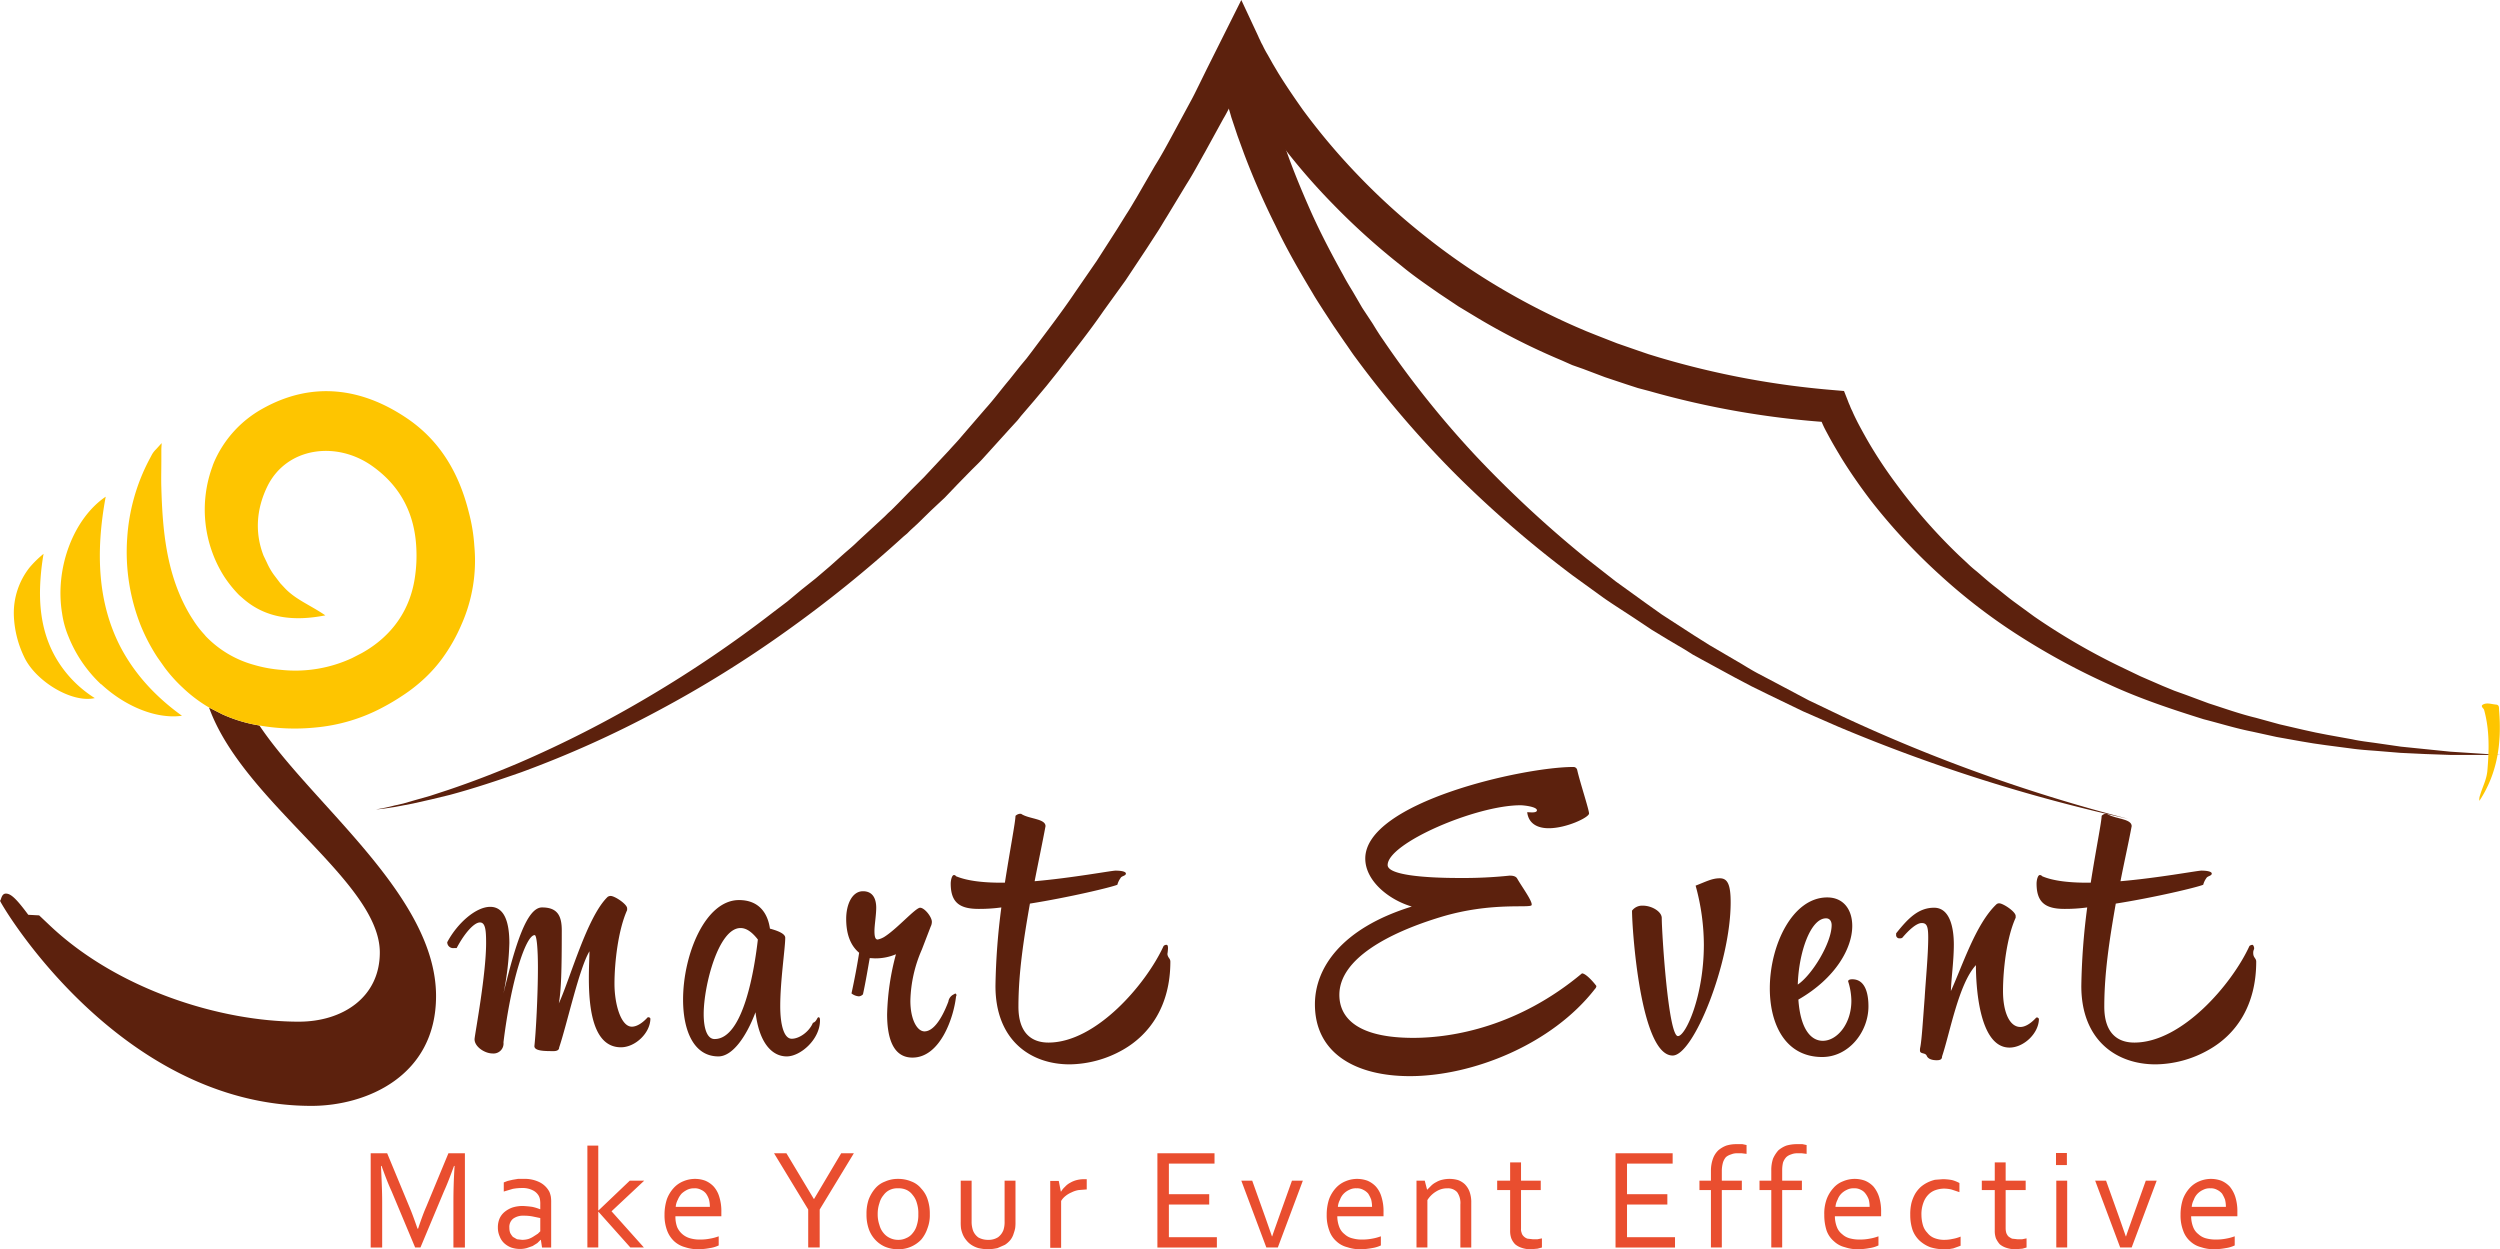
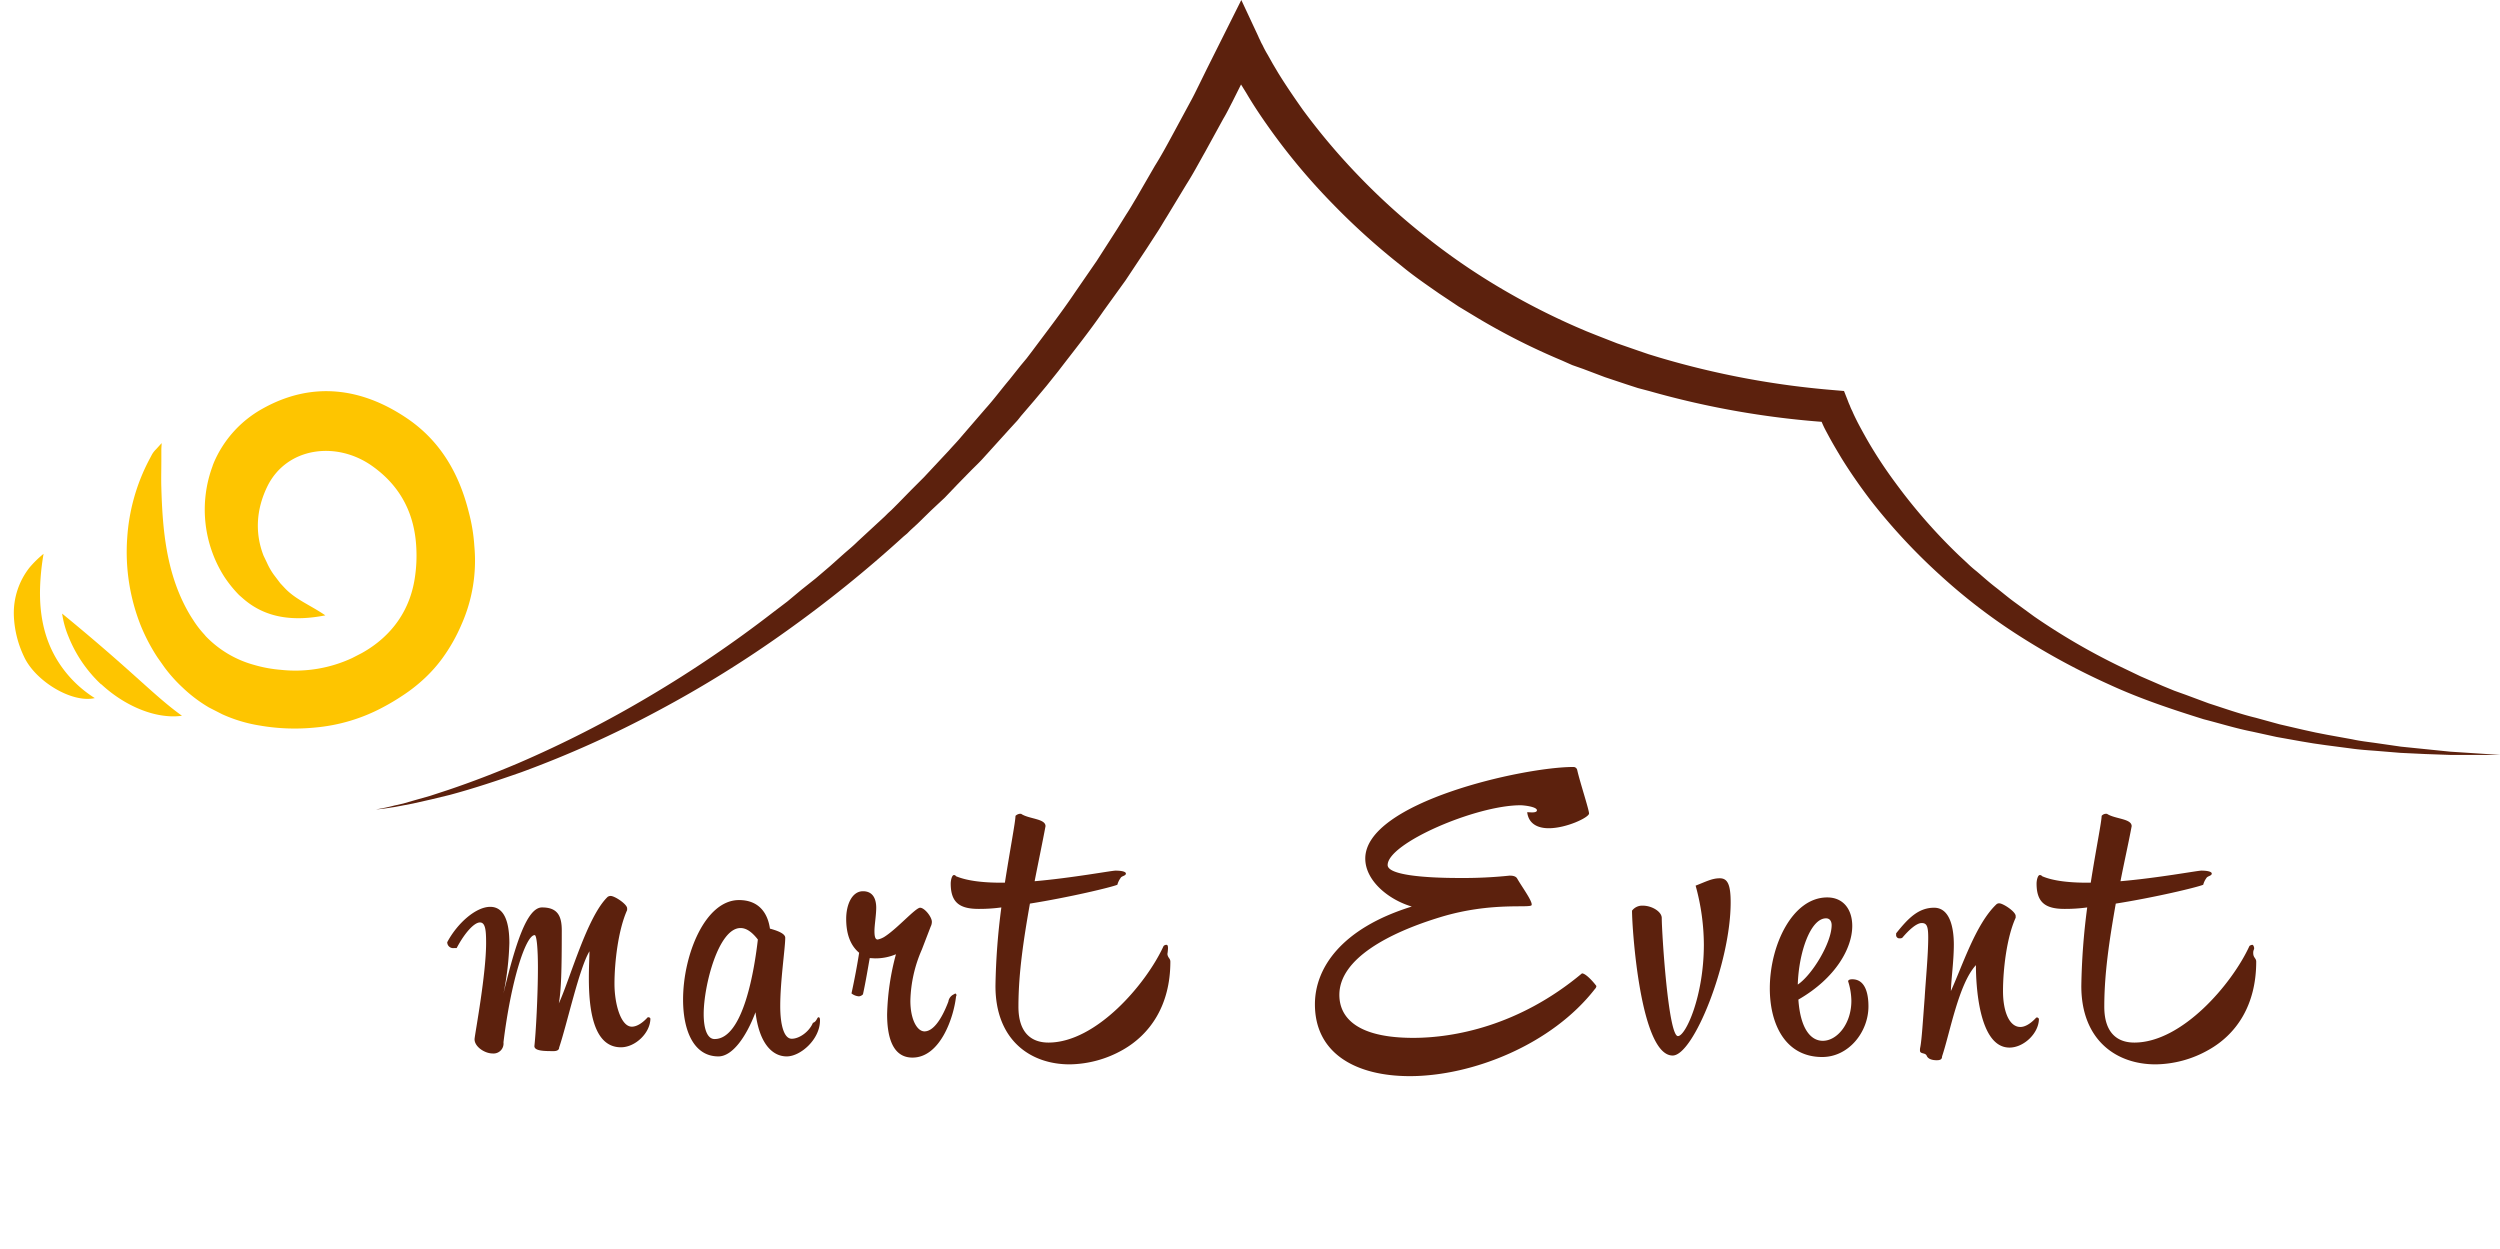
<svg xmlns="http://www.w3.org/2000/svg" id="f22ba72c-077c-422b-9dd1-7065240452b0" data-name="Layer 1" viewBox="0 0 849.1 424.3">
  <defs>
    <style>.b215dc87-8517-4a33-9c45-f3b973adc1e5{fill:#5c210d;}.ee365b6c-7160-4546-95ba-c6a4f84174b8{fill:#e94e2f;}.b0466f1c-1990-4019-b6f0-1fea73621ff7{fill:#fec500;}</style>
  </defs>
  <title>smart_event</title>
-   <path class="b215dc87-8517-4a33-9c45-f3b973adc1e5" d="M148.1,338.3c0,27.3-23.8,37.3-42.3,37.3C39.8,375.6-.4,305.9,0,305.9s.4-2.4,2-2.4,3.4,1.5,7.6,7.2l3.7.2,3.7,3.5C40.2,336.3,75.2,347,101.5,347c14.9,0,27.5-8.3,27.5-23.5,0-24.2-46.4-50.9-58-83.2l4.5,2.3a49.6,49.6,0,0,0,12.6,3.8C106.2,273.4,148.1,304.3,148.1,338.3Z" />
  <path class="b215dc87-8517-4a33-9c45-f3b973adc1e5" d="M764,321.3c-5.9,12.9-22.9,32.8-39.1,32.8-5.8,0-10.2-3.3-10.2-12.2,0-11.2,1.7-22.5,3.9-35,13.3-2.1,27.5-5.5,29.7-6.4a6.9,6.9,0,0,1,1.1-2.3c.4-.7,1.8-.7,1.8-1.5s-2.1-1-3.5-1-14.7,2.5-27.5,3.6c1.3-6.7,2.7-12.8,3.8-18.7,0-2.6-5.7-2.4-8.4-4.2h-.5a2,2,0,0,0-1.3.7c0,1.9-1.9,11.2-3.7,22.7h-1.2c-6.1,0-11.6-.6-15.3-2.2a1,1,0,0,0-.8-.4c-.7,0-1.1,1.8-1.1,2.9,0,6.5,3.1,8.6,9.5,8.6a55,55,0,0,0,7.7-.5,227.2,227.2,0,0,0-2,26.7c0,18.3,11.8,26.6,25.2,26.6a37.2,37.2,0,0,0,18-4.9c9.3-5.2,16.2-15,16.2-30,0-1.1-.9-1.3-1-2.6s.3-1.4.3-1.9-.3-1.2-.6-1.2A1.7,1.7,0,0,0,764,321.3Zm-117.9-2.8c2.2-2.6,4.8-5,6.6-5s2.2,1.3,2.2,5c0,5.8-.9,15-1.2,20.3-.6,7.8-1,14.4-1.5,16.9a4.1,4.1,0,0,0-.1,1.1c0,1.3,1.8.6,2.3,1.8s2.1,1.5,3.4,1.5,1.8-.4,1.8-1.3c2.7-8,5.6-24.6,11.5-31,0,6.1.8,28,11.4,28,4.9,0,10-4.9,10-9.8l-.4-.4h-.5c-2,2.2-3.9,3.2-5.4,3.2-3.7,0-5.9-5.1-5.9-12.2s1.2-18.1,4.3-24.9v-.6c0-1.5-4.3-4.3-5.6-4.3a1.4,1.4,0,0,0-1,.4c-7,6.7-11.5,20.9-15.4,29.4.1-4,1-10.2,1-15.8s-1.3-12.5-6.7-12.5-8.9,3.7-12.9,8.7v.5a1.1,1.1,0,0,0,1.2,1.2A1.4,1.4,0,0,0,646.1,318.5Zm-24-4.3c0,6-6.6,16.9-11.5,20.2.3-10.8,4.3-22.5,9.6-22.5C621.6,311.9,622.1,313.1,622.1,314.2Zm-3,39.3c-4,0-7.6-3.9-8.3-14,12.7-7.3,18.3-17.5,18.3-25,0-5.6-3-9.7-8.5-9.7-11.8,0-19.5,16.2-19.5,30.9,0,12.2,5.3,23.3,17.8,23.3,9,0,15.7-8.5,15.7-17.2,0-4.2-1-9.2-5.5-9.2-1.4,0-1.4.6-1.4.7a22.8,22.8,0,0,1,1.1,6.6C628.8,347.8,623.9,353.5,619.1,353.5Zm-49.2-1.6c-3.3,0-5.5-35.3-5.5-40.1,0-2.2-3.4-4.2-6.4-4.2a4.3,4.3,0,0,0-3.7,1.7c0,6,2.8,49.2,13.8,49.2,7.1,0,19.7-31.5,19.7-52,0-6.2-1.1-8.2-3.7-8.2s-4.6,1.1-8.2,2.5a76.4,76.4,0,0,1,2.8,20C578.7,338.4,572.5,351.9,569.9,351.9Zm-35.6-91.4c-16.9,0-70.6,12-70.6,31.1,0,7.4,7.7,13.9,15.8,16.3-24.2,7.5-32.9,21.1-32.9,33.2,0,16.9,14.2,24.4,32.2,24.4,21.4,0,48.3-10.8,62.9-29.6a1.7,1.7,0,0,0,.5-1c-.3-.5-3.4-4.3-4.9-4.3-21.4,17.9-43.6,21.9-57.3,21.9-22.7,0-25.1-9.7-25.1-14.6,0-12.3,16.9-21.1,34.3-26.4s30.6-2.9,31-4.1-3.3-6.2-4.9-9c-.5-.9-1.7-1-2.6-1a152.1,152.1,0,0,1-17,.8c-11.9,0-24.4-1-24.4-4.4,0-7.4,30-20.3,45.1-20.3,1.2,0,5.6.5,5.6,1.7s-3.3.5-3.3.7c.5,4,3.7,5.4,7.3,5.4,6.1,0,13.7-3.7,13.7-5s-3.1-10.7-4-14.7A1.3,1.3,0,0,0,534.3,260.5ZM395.2,321.3c-5.9,12.9-22.9,32.8-39.1,32.8-5.8,0-10.2-3.3-10.2-12.2,0-11.2,1.7-22.5,3.9-35,13.2-2.1,27.5-5.5,29.7-6.4a6.9,6.9,0,0,1,1.1-2.3c.3-.7,1.8-.7,1.8-1.5s-2.1-1-3.5-1-14.8,2.5-27.5,3.6c1.3-6.7,2.6-12.8,3.7-18.7,0-2.6-5.7-2.4-8.3-4.2h-.5a2.6,2.6,0,0,0-1.4.7c0,1.9-1.8,11.2-3.6,22.7h-1.2c-6.1,0-11.6-.6-15.4-2.2a.8.8,0,0,0-.7-.4c-.7,0-1.1,1.8-1.1,2.9,0,6.5,3.1,8.6,9.5,8.6a55,55,0,0,0,7.7-.5,227.2,227.2,0,0,0-2,26.7c0,18.3,11.8,26.6,25.2,26.6a37.5,37.5,0,0,0,18-4.9c9.2-5.2,16.2-15,16.2-30,0-1.1-.9-1.3-1-2.6a17.6,17.6,0,0,0,.2-1.9c0-1-.2-1.2-.6-1.2A1.4,1.4,0,0,0,395.2,321.3Zm-98.1,4.2a17.8,17.8,0,0,0,7.2-1.4,85.2,85.2,0,0,0-3,20.4c0,7.8,1.9,14.7,8.6,14.7,9.4,0,14-13.5,14.8-20.7l.2-.6-.4-.5-.7.4a3.2,3.2,0,0,0-1.7,2.4c-2.7,7.1-5.6,10.1-8.1,10.1s-4.8-4-4.8-10.4a45.7,45.7,0,0,1,3.9-17.4l3-7.8a3.6,3.6,0,0,0,.4-1.6c0-1.7-2.5-4.8-4-4.8s-7.5,6.8-11.7,9.6a7.1,7.1,0,0,1-2.7,1.2c-.8,0-1.1-.9-1.1-2.9s.6-5.4.6-7.9-.8-5.6-4.5-5.6-5.7,4.5-5.7,9.4,1.3,8.9,4.4,11.5c-.7,4.5-1.6,9.2-2.6,13.8a4.6,4.6,0,0,0,2.5,1,2.1,2.1,0,0,0,1.4-.7c1-4.6,1.7-9,2.3-12.3Zm-54.4,27.4c-2.5,0-3.7-3.5-3.7-8.5,0-9.6,5-29.2,12.5-29.2,1.9,0,3.8,1.2,5.9,3.9C256.3,328.7,252.6,352.9,242.7,352.9Zm8.3-47.2c-11.5,0-19,18.6-19,33.8,0,10.5,3.6,19.3,12,19.3,4.7,0,9.4-6.5,12.6-15,1.3,10.9,5.9,15,10.6,15s11.3-5.8,11.3-12.2c0-.4,0-1.1-.5-1.1s-.6,1.5-1.9,1.9c-1.2,2.9-4.5,5.4-7.2,5.4s-3.9-4.9-3.9-11.1c0-8.6,1.7-19.7,1.7-23.2,0-1.5-3-2.5-5.2-3.1C260.7,309.8,257.5,305.7,251,305.7Zm-80,31.7a97.4,97.4,0,0,0,2-17.1c0-6.9-1.6-12.3-6.5-12.3s-11.2,5.6-14.6,12a2,2,0,0,0,2.3,2h.9c2.8-5.3,6-8.7,7.9-8.7s2.1,2.8,2.1,7c0,10.5-3.6,29.8-3.9,32.4s3.3,5.1,6.1,5.1A3.4,3.4,0,0,0,171,354c2.6-21.2,7.6-36.4,10.6-36.4.7,0,1.1,4.8,1.1,11,0,9.4-.7,22.3-1.2,26.7h0c0,1.7,3.5,1.7,6.6,1.7.9,0,1.8-.3,1.8-1.2,2.7-8,6.8-26.9,10.3-32.7,0,1.7-.2,5.1-.2,9.1,0,10,1.3,23.5,10.9,23.5,4.9,0,10-4.9,10-9.8l-.4-.4H220c-2,2.2-3.9,3.2-5.4,3.2-3.7,0-5.9-7.6-5.9-14.6s1.2-18.1,4.3-25v-.6c0-1.4-4.2-4.2-5.6-4.2a1.9,1.9,0,0,0-1,.3c-7,6.7-12.7,27.7-16.6,36.2.8-4.4,1-11.2,1-24.8,0-5-1.5-7.8-6.7-7.8S175,320.9,171,337.4Z" />
-   <path class="ee365b6c-7160-4546-95ba-c6a4f84174b8" d="M749.3,420.6a6,6,0,0,1-2.6-1.4,5.5,5.5,0,0,1-1.8-2.4,10.2,10.2,0,0,1-.7-3.7h15.7v-1.4a16.4,16.4,0,0,0-.7-5.2,10.6,10.6,0,0,0-1.9-3.5,8.4,8.4,0,0,0-2.9-2,10.3,10.3,0,0,0-3.5-.6,10.1,10.1,0,0,0-3.9.8,9,9,0,0,0-3.3,2.3,11.7,11.7,0,0,0-2.3,3.8,16.9,16.9,0,0,0-.8,5.3,14.5,14.5,0,0,0,.9,5.4,8.5,8.5,0,0,0,2.4,3.6,8.3,8.3,0,0,0,3.7,2,13.5,13.5,0,0,0,4.6.7,23.3,23.3,0,0,0,3.8-.4,10.7,10.7,0,0,0,3-.9v-3.1a16.7,16.7,0,0,1-3,.8,17.2,17.2,0,0,1-3.4.3A12.4,12.4,0,0,1,749.3,420.6Zm3.7-16.5a5.2,5.2,0,0,1,1.7,1.3,12.4,12.4,0,0,1,1,2,10.1,10.1,0,0,1,.3,2.5H744.4a6.1,6.1,0,0,1,.7-2.4,5.7,5.7,0,0,1,1.3-2.1,6.4,6.4,0,0,1,1.9-1.3,4.7,4.7,0,0,1,2.4-.5A4.3,4.3,0,0,1,753,404.1Zm-31,15.8-2.2-6.3L715.3,401h-3.7l8.5,22.7H724l8.5-22.7h-3.7l-4.5,12.6c-.9,2.6-1.7,4.7-2.2,6.3Zm-20-24.2v-4.1h-3.7v4.1Zm.1,28V401h-3.7v22.7Zm-13.8-3.1-1.5.3h-1.6l-1.8-.2a5.7,5.7,0,0,1-1.3-.8,3.5,3.5,0,0,1-.7-1.2,5.9,5.9,0,0,1-.2-1.4V404.2H688V401h-6.8v-6.2h-3.7V401h-4.4v3.2h4.4V418a7.5,7.5,0,0,0,.4,2.6,8.6,8.6,0,0,0,1.3,2,6.6,6.6,0,0,0,2.2,1.2,9.6,9.6,0,0,0,3.1.5l2.4-.2,1.4-.4Zm-31.1-19.9a12.5,12.5,0,0,0-2.5.9,11.4,11.4,0,0,0-2.3,1.5,10.6,10.6,0,0,0-1.9,2.3,13.4,13.4,0,0,0-1.3,3.2,16.4,16.4,0,0,0-.4,4,15.8,15.8,0,0,0,.8,5.2,9.5,9.5,0,0,0,2.4,3.6,11.3,11.3,0,0,0,3.6,2.2,15.5,15.5,0,0,0,4.3.7h1.8l1.7-.3,1.4-.5,1.1-.4v-3.1a12.9,12.9,0,0,1-2.8.8,12.4,12.4,0,0,1-2.7.3,9,9,0,0,1-3.4-.6,5.5,5.5,0,0,1-2.4-1.8,6.1,6.1,0,0,1-1.5-2.6,12.7,12.7,0,0,1-.5-3.4,11.1,11.1,0,0,1,.7-4.3,7.3,7.3,0,0,1,1.7-2.7,6.1,6.1,0,0,1,2.4-1.5,9.2,9.2,0,0,1,2.8-.5,11.5,11.5,0,0,1,2.6.3l2.7.9v-3.1a11.8,11.8,0,0,0-2.5-1,17.3,17.3,0,0,0-3.2-.3Zm-28.9,19.9a6,6,0,0,1-2.6-1.4,5.5,5.5,0,0,1-1.8-2.4,10.2,10.2,0,0,1-.7-3.7h15.7v-1.4a16.4,16.4,0,0,0-.7-5.2,10.6,10.6,0,0,0-1.9-3.5,8.4,8.4,0,0,0-2.9-2,10.3,10.3,0,0,0-3.5-.6,10.1,10.1,0,0,0-3.9.8,8.2,8.2,0,0,0-3.3,2.3,11.7,11.7,0,0,0-2.3,3.8,14.4,14.4,0,0,0-.8,5.3,17.1,17.1,0,0,0,.8,5.4,8.6,8.6,0,0,0,2.5,3.6,8.3,8.3,0,0,0,3.7,2,13.5,13.5,0,0,0,4.6.7,23.3,23.3,0,0,0,3.8-.4,10.7,10.7,0,0,0,3-.9v-3.1a16.7,16.7,0,0,1-3,.8,17.2,17.2,0,0,1-3.4.3A12.4,12.4,0,0,1,628.3,420.6Zm3.7-16.5a4,4,0,0,1,1.6,1.3,7.8,7.8,0,0,1,1.1,2,10.1,10.1,0,0,1,.3,2.5H623.4a6.1,6.1,0,0,1,.7-2.4,5.7,5.7,0,0,1,1.3-2.1,6.4,6.4,0,0,1,1.9-1.3,4.7,4.7,0,0,1,2.4-.5A4.3,4.3,0,0,1,632,404.1Zm-18.4-15.2-1.4-.3h-2.1a12.7,12.7,0,0,0-3.4.5,9.2,9.2,0,0,0-2.7,1.6,11.2,11.2,0,0,0-1.8,2.8,12.2,12.2,0,0,0-.6,4.1V401h-4v3.2h4v19.5h3.7V404.2H612V401h-6.7v-3.5a11.2,11.2,0,0,1,.3-2.7,5.4,5.4,0,0,1,1.1-1.8,4.2,4.2,0,0,1,1.6-.9,5.4,5.4,0,0,1,2.2-.4H612l1.6.2Zm-20.4,0-1.4-.3h-2.2a11.4,11.4,0,0,0-3.3.5,9.2,9.2,0,0,0-2.7,1.6,7.5,7.5,0,0,0-1.8,2.8,12.1,12.1,0,0,0-.7,4.1V401h-3.9v3.2h3.9v19.5h3.7V404.2h6.8V401h-6.8v-3.5a11,11,0,0,1,.4-2.7,5.2,5.2,0,0,1,1-1.8,4.6,4.6,0,0,1,1.7-.9,5.1,5.1,0,0,1,2.2-.4h1.5l1.6.2Zm-40.6,20.2h13.7v-3.5H552.6V395.2h15.5v-3.5H548.7v32h20.2v-3.5H552.6Zm-28.9,11.5-1.5.3h-1.6l-1.8-.2a3.2,3.2,0,0,1-1.3-.8,2.4,2.4,0,0,1-.7-1.2,3.2,3.2,0,0,1-.2-1.4V404.2h6.7V401h-6.7v-6.2h-3.7V401h-4.4v3.2h4.4V418a7.5,7.5,0,0,0,.4,2.6,6.3,6.3,0,0,0,1.3,2,6.6,6.6,0,0,0,2.2,1.2,9.1,9.1,0,0,0,3.1.5l2.3-.2,1.5-.4ZM483.9,401h-2.8v22.7h3.7V407.6a8.9,8.9,0,0,1,3.1-3,6.9,6.9,0,0,1,3.7-1,4.2,4.2,0,0,1,3.3,1.3,6.4,6.4,0,0,1,1.1,4.2v14.6h3.7V408.5a10.4,10.4,0,0,0-.6-3.8,7.2,7.2,0,0,0-1.6-2.5,6.8,6.8,0,0,0-2.3-1.4,10.6,10.6,0,0,0-5.4-.1,7,7,0,0,0-2,.8,6.6,6.6,0,0,0-1.7,1.2l-1.4,1.4h0Zm-24.5,19.6a5.8,5.8,0,0,1-2.7-1.4,5.5,5.5,0,0,1-1.8-2.4,10.2,10.2,0,0,1-.7-3.7h15.7v-1.4a16.4,16.4,0,0,0-.7-5.2,9.1,9.1,0,0,0-1.9-3.5,8.4,8.4,0,0,0-2.9-2,10.3,10.3,0,0,0-3.5-.6,10.1,10.1,0,0,0-3.9.8,9,9,0,0,0-3.3,2.3,11.7,11.7,0,0,0-2.3,3.8,16.9,16.9,0,0,0-.8,5.3,14.5,14.5,0,0,0,.9,5.4,8.5,8.5,0,0,0,2.4,3.6,8.3,8.3,0,0,0,3.7,2,13.5,13.5,0,0,0,4.6.7,23.3,23.3,0,0,0,3.8-.4,10.7,10.7,0,0,0,3-.9v-3.1a16.7,16.7,0,0,1-3,.8,17.2,17.2,0,0,1-3.4.3A11.2,11.2,0,0,1,459.4,420.6Zm3.6-16.5a5.2,5.2,0,0,1,1.7,1.3,12.4,12.4,0,0,1,1,2,10.1,10.1,0,0,1,.3,2.5H454.4a6.1,6.1,0,0,1,.7-2.4,5.7,5.7,0,0,1,1.3-2.1,6.4,6.4,0,0,1,1.9-1.3,4.7,4.7,0,0,1,2.4-.5A4.3,4.3,0,0,1,463,404.1Zm-31,15.8-2.2-6.3L425.3,401h-3.7l8.5,22.7H434l8.5-22.7h-3.7l-4.5,12.6c-.9,2.6-1.7,4.7-2.2,6.3Zm-35-10.8h13.7v-3.5H397V395.2h15.5v-3.5H393.1v32h20.2v-3.5H397Zm-27.9-8.6h-.9a10.1,10.1,0,0,0-2.5.3,8.5,8.5,0,0,0-2.2.9,6.2,6.2,0,0,0-1.8,1.4,6.5,6.5,0,0,0-1.3,1.6h-.1l-.7-3.6h-2.9v22.7h3.7V407.9a6.1,6.1,0,0,1,1.5-1.7,8.2,8.2,0,0,1,2-1.2,8.5,8.5,0,0,1,2.4-.8l2.5-.2h.3Zm-30.3,23.4,2.5-1.1a7.9,7.9,0,0,0,1.9-1.7,6.5,6.5,0,0,0,1.1-2.2,12.1,12.1,0,0,0,.5-1.8,15.5,15.5,0,0,0,.1-2.2V401h-3.7v13.9a8.5,8.5,0,0,1-.4,2.9,5.5,5.5,0,0,1-1.8,2.4,5.9,5.9,0,0,1-3.4.9,6.7,6.7,0,0,1-3.3-.8,5.2,5.2,0,0,1-1.8-2.3,9.1,9.1,0,0,1-.5-3.1V401h-3.7v13.9a16.9,16.9,0,0,0,.1,2.3,9.5,9.5,0,0,0,.5,1.8,7.2,7.2,0,0,0,1.2,2.1,7.3,7.3,0,0,0,1.8,1.7,8.8,8.8,0,0,0,2.4,1.1,15.5,15.5,0,0,0,3.2.4A16.6,16.6,0,0,0,338.8,423.9Zm-23.7-16.4a9.5,9.5,0,0,0-2.2-3.8,7.8,7.8,0,0,0-3.3-2.4,11.4,11.4,0,0,0-4.6-.9,10.5,10.5,0,0,0-4.4.9,8.1,8.1,0,0,0-3.4,2.4,12.7,12.7,0,0,0-2.2,3.8,14.9,14.9,0,0,0-.7,4.9,14.7,14.7,0,0,0,.7,4.8,10.3,10.3,0,0,0,2.2,3.8,10,10,0,0,0,3.3,2.4,11.4,11.4,0,0,0,4.6.9,10.6,10.6,0,0,0,7.8-3.3,11.7,11.7,0,0,0,2.1-3.8,12.4,12.4,0,0,0,.8-4.8A14.9,14.9,0,0,0,315.1,407.5Zm-3.7,8.6a6.9,6.9,0,0,1-1.4,2.7,5.2,5.2,0,0,1-2.2,1.7,6,6,0,0,1-2.7.6,6.4,6.4,0,0,1-2.8-.6,6,6,0,0,1-2.2-1.7,6.9,6.9,0,0,1-1.4-2.7,11,11,0,0,1-.6-3.7,11.2,11.2,0,0,1,.6-3.8,6.9,6.9,0,0,1,1.4-2.7,5.5,5.5,0,0,1,2.2-1.8,5.9,5.9,0,0,1,2.7-.5,6.4,6.4,0,0,1,2.8.5,5.5,5.5,0,0,1,2.2,1.8,6.9,6.9,0,0,1,1.4,2.7,11.3,11.3,0,0,1,.5,3.8A11.1,11.1,0,0,1,311.4,416.1ZM290,391.7h-4.3l-9.2,15.5h-.1l-9.3-15.5h-4.2l11.6,19.1v12.9h3.9V410.8Zm-55.5,28.9a6.8,6.8,0,0,1-4.5-3.8,10.2,10.2,0,0,1-.6-3.7H245v-1.4a16.4,16.4,0,0,0-.7-5.2,9.1,9.1,0,0,0-1.9-3.5,8.4,8.4,0,0,0-2.9-2,9.9,9.9,0,0,0-3.5-.6,10.1,10.1,0,0,0-3.9.8,9,9,0,0,0-3.3,2.3,11.7,11.7,0,0,0-2.3,3.8,16.9,16.9,0,0,0-.8,5.3,14.5,14.5,0,0,0,.9,5.4,9.5,9.5,0,0,0,2.4,3.6,8.9,8.9,0,0,0,3.7,2,13.9,13.9,0,0,0,4.6.7,23.3,23.3,0,0,0,3.8-.4,10.7,10.7,0,0,0,3-.9v-3.1a16.7,16.7,0,0,1-3,.8,16.9,16.9,0,0,1-3.3.3A11.5,11.5,0,0,1,234.5,420.6Zm3.6-16.5a4.3,4.3,0,0,1,1.7,1.3,7.5,7.5,0,0,1,1,2,10.1,10.1,0,0,1,.3,2.5H229.5a6.1,6.1,0,0,1,.7-2.4,7.4,7.4,0,0,1,1.3-2.1,8,8,0,0,1,1.9-1.3,5.2,5.2,0,0,1,2.4-.5A4.3,4.3,0,0,1,238.1,404.1Zm-34.8,7h-.1v-22h-3.7v34.6h3.7V411.6h.1l10.8,12.1h4.6l-11-12.3L218.8,401h-4.9Zm-19.8,7.1-.8.8-1.4.9a7.6,7.6,0,0,1-1.8.9,7.8,7.8,0,0,1-2.2.3l-1.7-.2-1.4-.8a7.3,7.3,0,0,1-.9-1.3,4.8,4.8,0,0,1-.3-1.8,3.6,3.6,0,0,1,1.3-3.1,5.8,5.8,0,0,1,3.7-1,14.8,14.8,0,0,1,3.1.3l2.4.5Zm.6,5.5h3.1V408.5a12.7,12.7,0,0,0-.1-2,8.4,8.4,0,0,0-.5-1.7,7.6,7.6,0,0,0-3.2-3.2,11.3,11.3,0,0,0-5.6-1.2h-1.9l-1.8.3-1.7.4-1.3.5v3.1l3-.9a16.6,16.6,0,0,1,3.2-.3,7.5,7.5,0,0,1,3.7.8,4.6,4.6,0,0,1,2,1.9,4.2,4.2,0,0,1,.4,1.2,9.1,9.1,0,0,1,.1,1.7v1.6h-.1a16,16,0,0,0-2.6-.8,31.1,31.1,0,0,0-3.3-.3,11.6,11.6,0,0,0-3.4.5,8.9,8.9,0,0,0-2.7,1.5,6.2,6.2,0,0,0-1.7,2.2,7.5,7.5,0,0,0-.6,3.1,7.3,7.3,0,0,0,.6,3,6.1,6.1,0,0,0,1.5,2.3,7.5,7.5,0,0,0,2.4,1.5,9.4,9.4,0,0,0,3,.5,8.5,8.5,0,0,0,2.3-.3l2-.7,1.6-1,1.1-1.1h.1Zm-33.3-19.1c1.1-2.4,2.2-5.3,3.4-8.6h.2c-.3,4.6-.4,8.6-.4,12.2v15.5h3.9v-32h-5.6l-7.5,18.1c-.8,1.8-1.7,4.2-2.8,7.5h-.2c-1-2.9-1.9-5.4-2.8-7.5l-7.5-18.1h-5.6v32h3.9V408.2c0-3.7-.2-7.7-.4-12.2h.2c1.1,3.1,2.2,6,3.4,8.6l8,19.1h1.8Z" />
  <path class="b0466f1c-1990-4019-b6f0-1fea73621ff7" d="M156.7,212.2a58.2,58.2,0,0,1-6.4,11.3,47.9,47.9,0,0,1-5.9,6.7,54.1,54.1,0,0,1-7.6,6,74.1,74.1,0,0,1-6.7,4,59.9,59.9,0,0,1-23.1,6.9,69.6,69.6,0,0,1-18.9-.7,49.6,49.6,0,0,1-12.6-3.8L71,240.3a48.4,48.4,0,0,1-9-6.8,50,50,0,0,1-6.1-6.8l-2.4-3.4a63.3,63.3,0,0,1-5.6-10.6,67.7,67.7,0,0,1-4.7-29.9,66.2,66.2,0,0,1,7.5-26.7l.9-1.7a7.9,7.9,0,0,1,1.4-1.8l1.9-2.1c0,.8-.1,1.5-.1,2.3v3.3c0,3.3-.1,6.5,0,9.6.4,14.3,1.7,28.3,8.5,41,.7,1.3,1.4,2.5,2.2,3.7a34.2,34.2,0,0,0,3.9,5.1l.5.6a35.9,35.9,0,0,0,16.3,9.7,45.4,45.4,0,0,0,9.2,1.7,45.7,45.7,0,0,0,24.2-4l3.3-1.7c10.2-5.7,16.6-14.7,18.1-26.3a49,49,0,0,0,.4-9.3c-.5-11.2-5-20.9-15.1-28-12.1-8.5-28.8-6.3-35.4,6.8-4,8.1-4.3,16.2-1.4,23.7l1.2,2.5a23,23,0,0,0,2.3,4l2.2,2.9,1.4,1.5c3.7,4,8.6,5.8,13.9,9.4-10.7,2.1-20.1,1-27.7-5.5l-1.6-1.4a41.2,41.2,0,0,1-5.2-6.5,42.5,42.5,0,0,1-3.8-37.3c.1-.4.3-.8.4-1.1A38,38,0,0,1,89,138.9c16.8-9.5,33.9-7.4,49.7,3.5,11.1,7.7,17.3,18.7,20.5,31.5a58.7,58.7,0,0,1,1.9,11.5A53.5,53.5,0,0,1,156.7,212.2Z" />
-   <path class="b0466f1c-1990-4019-b6f0-1fea73621ff7" d="M61.8,243.1a21.5,21.5,0,0,1-5.1.1c-7.1-.6-15.4-4.4-22.3-10.8h-.1a45.2,45.2,0,0,1-11-16.1,32.1,32.1,0,0,1-2.2-7.9c-2.6-15.6,4-32.4,14.8-39.7-3.5,18.9-2.7,36.1,5,51C45.4,228.3,52.2,236.2,61.8,243.1Z" />
+   <path class="b0466f1c-1990-4019-b6f0-1fea73621ff7" d="M61.8,243.1a21.5,21.5,0,0,1-5.1.1c-7.1-.6-15.4-4.4-22.3-10.8h-.1a45.2,45.2,0,0,1-11-16.1,32.1,32.1,0,0,1-2.2-7.9C45.4,228.3,52.2,236.2,61.8,243.1Z" />
  <path class="b0466f1c-1990-4019-b6f0-1fea73621ff7" d="M32.2,237.1c-7.8,1.8-20.2-5.8-24-14a35.3,35.3,0,0,1-3.5-14.2h0A25,25,0,0,1,10,192.8a35.7,35.7,0,0,1,4.8-4.7,82.8,82.8,0,0,0-1.2,11.8c-.2,8.6,1.3,16.4,5.3,23.4A39.5,39.5,0,0,0,32.2,237.1Z" />
  <path class="b215dc87-8517-4a33-9c45-f3b973adc1e5" d="M127.7,274.9a61.9,61.9,0,0,0,6.2-1.3l3.1-.7,3.1-.9,6-1.7,6.1-2c8-2.7,15.8-5.7,23.6-9a386.7,386.7,0,0,0,44.9-22.9,407.3,407.3,0,0,0,41.7-28.3l5-3.8,4.8-4,4.9-3.9,4.8-4.1,4.7-4.2c1.6-1.4,3.2-2.7,4.7-4.2l9.2-8.5,1.1-1.1,1.2-1.1L305,171l4.4-4.5,4.4-4.4,4.3-4.6,4.3-4.6c1.4-1.6,2.9-3.1,4.2-4.7l8.2-9.5c2.8-3.1,5.3-6.5,8-9.7l3.9-4.9,2-2.4,1.9-2.5c5-6.7,10.1-13.3,14.8-20.3l7.1-10.3L379.3,78l3.3-5.3c1.2-1.8,2.2-3.6,3.3-5.4l6.3-10.9c2.2-3.5,4.2-7.2,6.2-10.9l6-11.1c1-1.8,1.9-3.7,2.8-5.5l2.8-5.7L415.6,12l6-12,5.7,12.2.3.7.4.8a11.9,11.9,0,0,0,.8,1.6,32.4,32.4,0,0,0,1.7,3.2l1.8,3.2,1.9,3.2c2.6,4.2,5.4,8.3,8.3,12.4a221.4,221.4,0,0,0,19.3,22.8A222.5,222.5,0,0,0,484,80.2a221.5,221.5,0,0,0,24.7,17.1A238.5,238.5,0,0,0,535.3,111l3.5,1.5,3.5,1.4,6.9,2.7,7.2,2.5,3.5,1.2,3.6,1.1a291.2,291.2,0,0,0,59.3,11.1l3.5.3,1.3,3.3.3.8.4.9a14.2,14.2,0,0,0,.8,1.8c.5,1.2,1.1,2.4,1.7,3.6s2.5,4.7,3.9,7.1a152.3,152.3,0,0,0,9,13.6,187.4,187.4,0,0,0,21.6,24.7l3,2.8a40,40,0,0,0,3.1,2.7c2.1,1.8,4.1,3.6,6.3,5.3s4.3,3.5,6.5,5.1l6.7,4.9a220.2,220.2,0,0,0,28.6,16.7l7.5,3.6,7.6,3.3,3.9,1.6,3.9,1.4,7.8,2.9c5.3,1.7,10.6,3.6,16,4.9l8,2.2,8.2,1.9,4.1.9,4.1.8,8.3,1.5c2.7.6,5.5.9,8.3,1.3l8.3,1.2,16.7,1.7,16.9,1.1H832.2l-8.5-.3-8.4-.4-8.5-.7c-2.8-.2-5.6-.4-8.4-.8l-8.4-1.1-4.2-.6-4.2-.7-8.4-1.5-8.2-1.8c-5.6-1.1-11-2.8-16.5-4.2-10.9-3.4-21.7-7-32.1-11.8a237.9,237.9,0,0,1-30.2-16.3,195.6,195.6,0,0,1-27.3-20.9,201.2,201.2,0,0,1-23.5-25.3c-3.5-4.6-6.8-9.3-9.9-14.3-1.5-2.5-3-5-4.4-7.6s-1.4-2.6-2-3.9l-.9-2.1-.5-1-.5-1.2,4.8,3.6a296.1,296.1,0,0,1-61.9-10.7l-3.8-1-3.7-1.2-7.5-2.5-7.4-2.8L534,124l-3.6-1.6a225.4,225.4,0,0,1-28.2-14.2l-6.8-4.1-6.6-4.4c-4.3-3-8.7-6-12.8-9.4a235.5,235.5,0,0,1-23.5-21.2,214.1,214.1,0,0,1-20.4-24.2c-3.1-4.3-6.1-8.7-8.8-13.3l-2.1-3.4c-.6-1.2-1.3-2.3-2-3.5s-1.2-2.4-1.9-3.6l-.9-1.8-.4-1-.5-1,11.7.2-5.8,11.4-2.9,5.8c-1,1.9-1.9,3.8-3,5.6l-6.2,11.3c-2.1,3.7-4.1,7.5-6.4,11.1l-6.6,10.9c-1.2,1.9-2.2,3.7-3.4,5.5l-3.5,5.4-7.1,10.7-7.5,10.4c-4.8,7-10.2,13.7-15.4,20.5l-2,2.5-2,2.5-4.1,4.9-4.2,4.9c-.7.8-1.3,1.7-2,2.4l-2.2,2.4-8.6,9.5c-1.4,1.6-3,3.1-4.5,4.6l-4.5,4.6-4.4,4.6-4.7,4.4-4.6,4.5-2.4,2.2-1.1,1.1-1.2,1A425.4,425.4,0,0,1,267,214.4a389.2,389.2,0,0,1-43.5,27A359,359,0,0,1,177,262.3c-8,2.8-16.1,5.5-24.3,7.7l-6.2,1.5-6.2,1.4-3.1.6-3.2.6C131.9,274.4,129.8,274.8,127.7,274.9Z" />
-   <path class="b215dc87-8517-4a33-9c45-f3b973adc1e5" d="M429.3,24l.3,1.3.3,1.5.6,3c.4,2,1,4,1.5,6s1.1,4,1.7,5.9l2,6c2.6,7.9,5.8,15.7,9.2,23.4s7.3,15.1,11.4,22.5c1,1.9,2.1,3.7,3.2,5.5l3.2,5.5,3.5,5.3c1.1,1.8,2.2,3.6,3.4,5.3a326.5,326.5,0,0,0,31.7,39.7,384.1,384.1,0,0,0,37.4,34.7l10.1,7.9,10.4,7.5,5.2,3.7,5.4,3.5,5.4,3.5,2.7,1.7,2.7,1.7,11.1,6.5c1.8,1.1,3.6,2.2,5.5,3.2l5.7,3,11.3,6,11.7,5.6a559,559,0,0,0,96.9,34.7,569.7,569.7,0,0,1-98.5-31.3l-11.9-5.2L600.8,236l-5.9-2.9-5.7-3-11.4-6.2-2.9-1.6-2.7-1.7-5.6-3.3-5.6-3.4-5.4-3.6c-3.6-2.4-7.3-4.7-10.9-7.2l-10.5-7.6a377.4,377.4,0,0,1-39.5-34.1,350.2,350.2,0,0,1-34.2-39.8c-1.3-1.7-2.5-3.6-3.8-5.4l-3.7-5.4-3.6-5.5c-1.2-1.9-2.4-3.7-3.5-5.6-4.5-7.5-8.9-15.1-12.7-23.1a260.6,260.6,0,0,1-10.6-24.2l-2.3-6.3-2.1-6.3c-.6-2.2-1.3-4.3-1.9-6.5s-.5-2.2-.8-3.3-.3-1.1-.4-1.7-.3-1.1-.4-1.8Z" />
-   <path class="b0466f1c-1990-4019-b6f0-1fea73621ff7" d="M842.1,272c6.2-9.4,7.6-19.8,6.7-30.7-.1-.8.2-1.9-1.1-2s-2.9-.7-4.2-.1,0,1.3.2,1.9c1.9,6.9,1.7,13.8,1.1,20.8-.3,3-1.7,5.5-2.5,8.3A3.6,3.6,0,0,0,842.1,272Z" />
</svg>